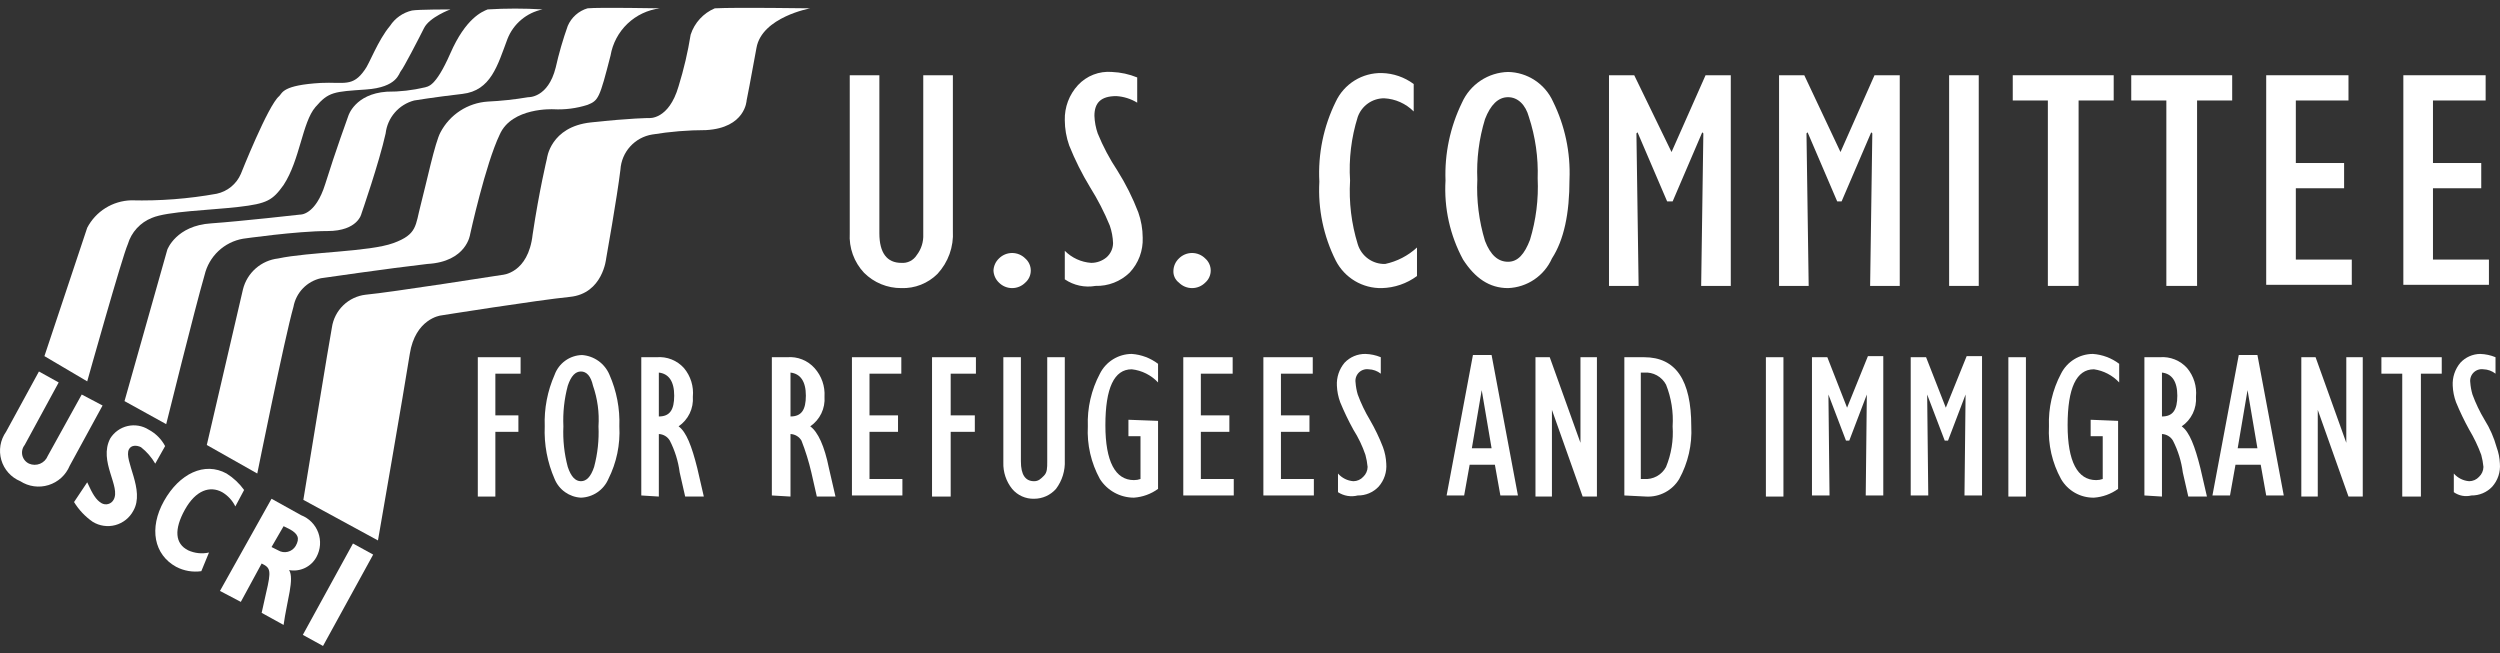
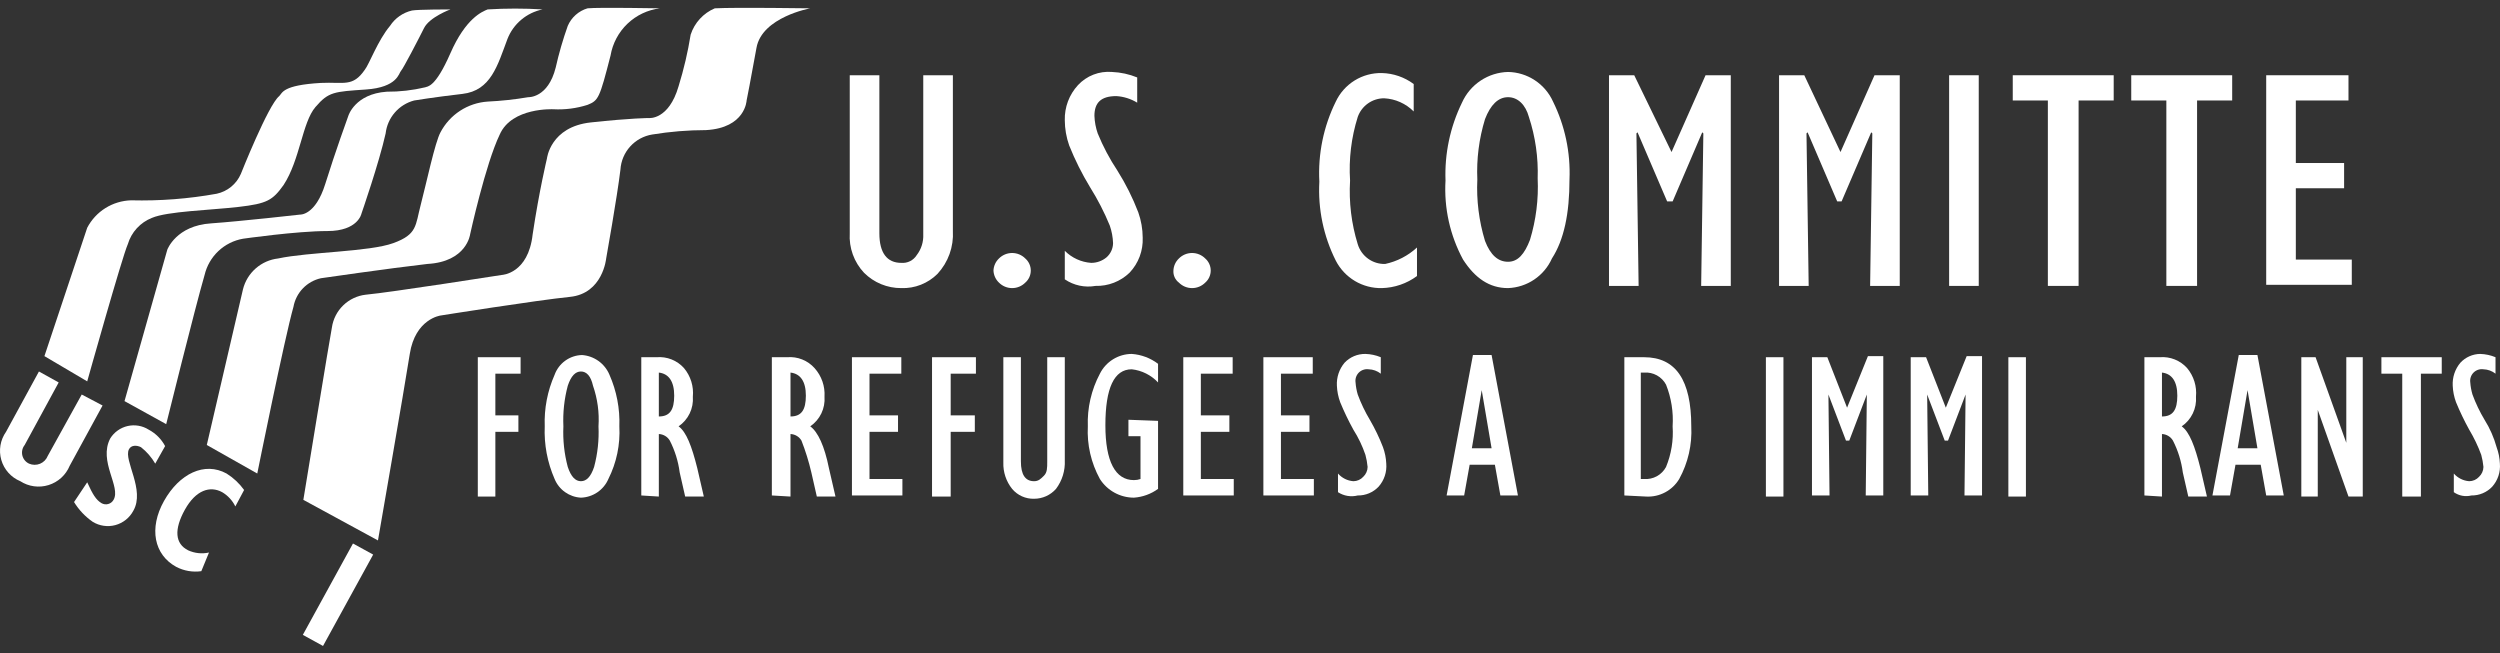
<svg xmlns="http://www.w3.org/2000/svg" width="264" height="69" viewBox="0 0 264 69" fill="none">
  <rect x="0" y="0" width="264" height="69" fill="#333333" stroke="none" />
  <path d="M32.034 52.785C32.034 52.785 34.931 35.058 35.047 34.594C35.175 33.699 35.597 32.871 36.248 32.242C36.898 31.612 37.739 31.217 38.638 31.118C41.187 30.887 53.005 29.033 53.005 29.033C53.005 29.033 55.786 28.917 56.249 24.746C56.944 20.111 57.755 16.752 57.755 16.752C57.755 16.752 58.103 13.392 62.39 12.928C66.677 12.465 68.531 12.465 68.531 12.465C68.531 12.465 70.616 12.696 71.659 9.105C72.211 7.322 72.637 5.502 72.933 3.659C73.134 3.04 73.466 2.471 73.905 1.992C74.345 1.512 74.883 1.132 75.482 0.879C77.684 0.763 85.562 0.879 85.562 0.879C85.562 0.879 80.464 1.805 79.885 5.05C79.306 8.294 78.842 10.611 78.842 10.611C78.842 10.611 78.726 13.507 74.555 13.739C72.654 13.741 70.755 13.896 68.878 14.203C67.981 14.348 67.159 14.794 66.549 15.468C65.938 16.142 65.575 17.003 65.518 17.91C65.171 20.807 64.012 27.295 64.012 27.295C64.012 27.295 63.664 31.003 60.188 31.35C56.713 31.698 46.517 33.32 46.517 33.32C46.517 33.32 43.852 33.667 43.273 37.375C42.693 41.083 39.913 57.071 39.913 57.071L32.034 52.785Z" fill="white" />
  <path d="M21.838 46.991L25.661 30.539C25.877 29.686 26.347 28.918 27.009 28.339C27.672 27.759 28.495 27.395 29.369 27.295C32.613 26.6 38.985 26.6 41.534 25.673C44.083 24.746 43.852 23.819 44.431 21.618C45.01 19.416 45.937 15.014 46.516 13.971C47 13.049 47.712 12.267 48.584 11.699C49.456 11.131 50.46 10.796 51.498 10.727C52.935 10.659 54.367 10.504 55.785 10.263C55.785 10.263 57.871 10.379 58.682 7.135C59.017 5.643 59.443 4.173 59.956 2.732C60.146 2.289 60.432 1.893 60.792 1.573C61.153 1.252 61.579 1.015 62.042 0.879C63.2 0.763 69.689 0.879 69.689 0.879C68.4 1.039 67.197 1.61 66.258 2.507C65.319 3.405 64.694 4.58 64.475 5.861C63.316 10.379 63.2 10.611 62.042 11.074C60.882 11.444 59.666 11.601 58.45 11.538C58.45 11.538 54.047 11.306 52.773 14.203C51.267 17.331 49.645 24.746 49.645 24.746C49.645 24.746 49.297 27.642 45.126 27.874C41.071 28.338 33.888 29.381 33.888 29.381C33.163 29.543 32.501 29.916 31.986 30.451C31.471 30.987 31.125 31.662 30.991 32.393C30.064 35.637 27.168 50.004 27.168 50.004L21.838 46.991Z" fill="white" />
  <path d="M13.148 42.357L17.667 26.368C17.667 26.368 18.594 23.819 22.302 23.587C25.546 23.356 31.686 22.661 31.686 22.661C31.686 22.661 33.308 22.776 34.351 19.416C35.394 16.056 36.784 12.233 36.784 12.233C36.784 12.233 37.479 9.916 40.839 9.684C42.205 9.692 43.566 9.537 44.895 9.221C45.126 9.105 45.937 9.337 47.559 5.629C49.181 1.921 50.919 1.226 51.499 0.994C53.428 0.878 55.362 0.878 57.292 0.994C56.462 1.165 55.688 1.54 55.04 2.087C54.392 2.633 53.892 3.333 53.584 4.123C52.541 6.903 51.846 9.568 48.834 9.916C45.821 10.263 43.736 10.611 43.736 10.611C42.942 10.82 42.23 11.264 41.693 11.884C41.156 12.504 40.818 13.272 40.724 14.087C40.028 17.215 38.175 22.545 38.175 22.545C38.175 22.545 37.827 24.398 34.583 24.398C31.339 24.398 25.662 25.209 25.662 25.209C24.686 25.38 23.781 25.834 23.061 26.513C22.34 27.193 21.834 28.069 21.606 29.033C20.564 32.625 17.551 44.79 17.551 44.79L13.148 42.357Z" fill="white" />
  <path d="M4.691 37.607L9.21 24.051C9.654 23.2 10.319 22.482 11.133 21.973C11.948 21.464 12.884 21.181 13.844 21.154C16.872 21.229 19.9 20.997 22.881 20.459C23.441 20.339 23.965 20.087 24.408 19.725C24.851 19.362 25.202 18.899 25.43 18.374C25.43 18.374 28.327 11.075 29.485 10.148C29.833 9.8 29.833 8.989 33.888 8.757C36.321 8.641 37.248 9.221 38.523 7.367C38.986 6.788 39.913 4.239 41.187 2.732C41.721 1.913 42.552 1.332 43.505 1.11C44.084 0.995 47.56 0.995 47.56 0.995C47.56 0.995 45.358 1.806 44.779 2.964C44.2 4.123 42.578 7.251 42.346 7.483C42.114 7.715 41.998 9.221 38.638 9.452C35.278 9.684 34.699 9.684 33.309 11.306C31.918 12.928 31.687 16.868 29.949 19.532C28.79 21.154 28.211 21.502 25.198 21.85C22.186 22.197 17.667 22.313 16.045 23.008C15.437 23.247 14.891 23.622 14.45 24.104C14.008 24.586 13.682 25.162 13.496 25.789C12.917 27.063 9.21 40.272 9.21 40.272L4.691 37.607Z" fill="white" />
  <path d="M6.197 40.387L2.606 46.992C2.484 47.144 2.398 47.322 2.355 47.512C2.313 47.702 2.314 47.899 2.358 48.089C2.403 48.279 2.49 48.456 2.613 48.607C2.736 48.758 2.892 48.879 3.069 48.961C3.251 49.041 3.447 49.082 3.646 49.084C3.845 49.086 4.042 49.048 4.226 48.973C4.409 48.897 4.576 48.785 4.716 48.644C4.855 48.503 4.965 48.335 5.039 48.15L8.63 41.662L10.832 42.821L7.356 49.193C7.156 49.674 6.853 50.105 6.468 50.456C6.083 50.806 5.626 51.069 5.128 51.223C4.631 51.378 4.106 51.422 3.59 51.351C3.074 51.281 2.58 51.097 2.142 50.815C1.661 50.615 1.231 50.309 0.884 49.921C0.537 49.532 0.281 49.071 0.137 48.57C-0.008 48.069 -0.038 47.543 0.048 47.029C0.135 46.515 0.335 46.027 0.636 45.601L4.112 39.229L6.197 40.387Z" fill="white" />
  <path d="M9.21 50.931C9.789 52.205 10.137 52.785 10.716 53.132C10.822 53.194 10.94 53.234 11.062 53.25C11.183 53.266 11.307 53.258 11.426 53.225C11.544 53.193 11.655 53.137 11.752 53.062C11.849 52.986 11.93 52.892 11.99 52.785C12.801 51.394 10.368 48.73 11.643 46.296C11.847 45.968 12.115 45.684 12.43 45.459C12.744 45.235 13.101 45.075 13.477 44.989C13.854 44.903 14.245 44.892 14.626 44.958C15.007 45.023 15.371 45.163 15.698 45.37C16.438 45.762 17.044 46.367 17.436 47.108L16.393 48.961C16.007 48.291 15.495 47.701 14.887 47.223C14.423 46.992 13.844 46.992 13.612 47.455C13.033 48.614 15.35 51.742 14.076 53.943C13.88 54.31 13.611 54.633 13.285 54.892C12.96 55.151 12.585 55.341 12.183 55.45C11.781 55.558 11.362 55.583 10.95 55.523C10.538 55.464 10.143 55.32 9.789 55.102C8.995 54.551 8.324 53.841 7.819 53.016L9.21 50.931Z" fill="white" />
  <path d="M21.259 60.316C20.344 60.446 19.412 60.284 18.594 59.852C16.277 58.578 15.698 55.797 17.32 52.9C18.942 50.004 21.607 48.729 23.924 50.004C24.648 50.458 25.278 51.048 25.778 51.742L24.851 53.48C24.546 52.852 24.062 52.328 23.461 51.974C22.186 51.278 20.68 51.742 19.521 53.827C18.363 55.913 18.479 57.419 19.869 58.114C20.558 58.429 21.331 58.511 22.07 58.346L21.259 60.316Z" fill="white" />
-   <path d="M28.674 52.669L31.802 54.407C32.216 54.567 32.591 54.814 32.902 55.13C33.213 55.447 33.453 55.826 33.607 56.242C33.76 56.658 33.823 57.103 33.792 57.545C33.76 57.988 33.635 58.419 33.424 58.809C33.151 59.319 32.724 59.727 32.203 59.977C31.682 60.227 31.096 60.305 30.528 60.2C31.107 61.127 30.296 63.444 29.948 65.993L27.631 64.718L28.095 62.633C28.674 60.2 28.558 59.968 27.631 59.505L25.43 63.56L23.229 62.401L28.674 52.669ZM29.369 58.114C29.521 58.207 29.69 58.268 29.865 58.294C30.041 58.321 30.22 58.312 30.393 58.269C30.565 58.226 30.727 58.15 30.87 58.043C31.012 57.937 31.132 57.804 31.223 57.651C31.686 56.84 31.455 56.376 30.644 55.913L29.948 55.565L28.674 57.767L29.369 58.114Z" fill="white" />
  <path d="M37.274 57.393L31.979 67.042L34.111 68.213L39.407 58.564L37.274 57.393Z" fill="white" />
  <path d="M149.634 26.136V29.149C148.559 29.944 147.264 30.389 145.927 30.423C144.926 30.445 143.939 30.185 143.078 29.673C142.218 29.161 141.519 28.417 141.061 27.527C139.764 24.945 139.165 22.069 139.323 19.185C139.167 16.263 139.765 13.35 141.061 10.727C141.493 9.808 142.183 9.034 143.047 8.499C143.911 7.964 144.911 7.692 145.927 7.714C147.139 7.744 148.313 8.149 149.287 8.873V11.77C148.454 10.932 147.338 10.437 146.158 10.379C145.548 10.38 144.953 10.57 144.456 10.923C143.958 11.275 143.581 11.774 143.378 12.349C142.697 14.52 142.422 16.798 142.567 19.069C142.433 21.339 142.707 23.615 143.378 25.789C143.565 26.406 143.95 26.944 144.474 27.321C144.997 27.698 145.63 27.892 146.274 27.874C147.53 27.607 148.69 27.006 149.634 26.136Z" fill="white" />
  <path d="M159.25 30.423C157.28 30.423 155.774 29.381 154.499 27.411C153.119 24.857 152.477 21.968 152.646 19.069C152.54 16.226 153.137 13.4 154.384 10.843C154.806 9.898 155.487 9.091 156.348 8.517C157.209 7.943 158.215 7.625 159.25 7.599C160.256 7.617 161.237 7.92 162.078 8.474C162.919 9.028 163.586 9.809 164 10.727C165.259 13.28 165.857 16.109 165.738 18.953C165.738 22.545 165.159 25.326 163.884 27.295C163.481 28.197 162.833 28.968 162.014 29.521C161.195 30.074 160.237 30.386 159.25 30.423V30.423ZM159.25 10.263C158.207 10.263 157.396 11.074 156.817 12.581C156.185 14.643 155.911 16.798 156.006 18.953C155.903 21.146 156.178 23.341 156.817 25.441C157.396 26.948 158.207 27.643 159.25 27.643C160.292 27.643 160.988 26.832 161.567 25.326C162.206 23.225 162.48 21.03 162.378 18.837C162.451 16.637 162.138 14.441 161.451 12.349C161.104 11.074 160.292 10.263 159.25 10.263V10.263Z" fill="white" />
  <path d="M176.514 16.056L180.106 7.946H182.771V30.192H179.643L179.874 14.087L179.758 13.971L176.63 21.27H176.051L172.923 13.971L172.807 14.087L173.038 30.192H169.91V7.946H172.575L176.514 16.056Z" fill="white" />
  <path d="M194.356 16.056L197.948 7.946H200.613V30.192H197.485L197.716 14.087L197.601 13.971L194.472 21.27H194.009L190.881 13.971L190.765 14.087L190.996 30.192H187.868V7.946H190.533L194.356 16.056Z" fill="white" />
  <path d="M205.827 30.076V7.946H208.955V30.192H205.827V30.076Z" fill="white" />
  <path d="M216.254 30.076V10.611H212.547V7.946H223.206V10.611H219.499V30.192H216.254V30.076Z" fill="white" />
  <path d="M228.767 30.076V10.611H225.06V7.946H235.719V10.611H232.011V30.192H228.767V30.076Z" fill="white" />
  <path d="M239.311 30.076V7.946H248V10.611H242.439V17.215H247.537V19.88H242.439V27.411H248.348V30.076H239.311Z" fill="white" />
-   <path d="M253.793 30.076V7.946H262.483V10.611H256.921V17.215H262.019V19.88H256.921V27.411H262.83V30.076H253.793Z" fill="white" />
  <path d="M50.456 52.321V37.722H54.975V39.46H52.31V43.863H54.743V45.601H52.31V52.437H50.456V52.321Z" fill="white" />
  <path d="M61.347 52.553C60.745 52.522 60.164 52.32 59.672 51.971C59.179 51.622 58.796 51.141 58.567 50.583C57.8 48.833 57.443 46.931 57.524 45.022C57.454 43.151 57.81 41.289 58.567 39.576C58.783 38.978 59.176 38.458 59.693 38.086C60.21 37.714 60.827 37.507 61.463 37.491C62.092 37.537 62.695 37.756 63.207 38.124C63.718 38.492 64.117 38.995 64.36 39.576C65.116 41.289 65.473 43.151 65.403 45.022C65.509 46.945 65.109 48.862 64.244 50.583C63.998 51.153 63.595 51.64 63.082 51.989C62.569 52.338 61.967 52.533 61.347 52.553ZM61.347 39.229C60.768 39.229 60.305 39.692 59.957 40.735C59.584 42.132 59.428 43.578 59.494 45.022C59.428 46.466 59.584 47.912 59.957 49.309C60.305 50.352 60.768 50.815 61.347 50.815C61.927 50.815 62.39 50.352 62.738 49.309C63.11 47.912 63.267 46.466 63.201 45.022C63.296 43.569 63.099 42.111 62.622 40.735C62.39 39.692 61.927 39.229 61.347 39.229Z" fill="white" />
  <path d="M67.72 52.321V37.722H69.342C69.882 37.677 70.424 37.757 70.927 37.959C71.43 38.16 71.879 38.476 72.238 38.881C72.584 39.297 72.844 39.778 73.003 40.295C73.162 40.812 73.217 41.355 73.165 41.894C73.21 42.501 73.095 43.11 72.831 43.659C72.566 44.208 72.162 44.678 71.659 45.022C72.47 45.601 73.049 47.107 73.629 49.425L74.324 52.437H72.354L71.775 49.888C71.623 48.716 71.27 47.58 70.732 46.528C70.612 46.325 70.444 46.154 70.241 46.033C70.039 45.911 69.809 45.843 69.573 45.833V52.437L67.72 52.321ZM69.573 43.979C70.732 43.979 71.196 43.284 71.196 41.778C71.196 40.271 70.616 39.46 69.573 39.344V43.979Z" fill="white" />
  <path d="M81.507 52.321V37.722H83.129C83.669 37.677 84.212 37.757 84.714 37.959C85.217 38.16 85.666 38.476 86.025 38.881C86.39 39.289 86.67 39.766 86.849 40.283C87.028 40.8 87.102 41.347 87.068 41.894C87.113 42.501 86.998 43.11 86.734 43.659C86.469 44.208 86.065 44.678 85.562 45.022C86.373 45.601 87.068 47.107 87.532 49.425L88.227 52.437H86.257L85.678 49.888C85.412 48.744 85.063 47.621 84.635 46.528C84.515 46.325 84.347 46.154 84.144 46.033C83.942 45.911 83.712 45.843 83.477 45.833V52.437L81.507 52.321ZM83.477 43.979C84.635 43.979 85.099 43.284 85.099 41.778C85.099 40.271 84.519 39.46 83.477 39.344V43.979Z" fill="white" />
  <path d="M89.965 52.321V37.722H95.179V39.46H91.819V43.863H94.831V45.601H91.819V50.583H95.294V52.321H89.965Z" fill="white" />
  <path d="M98.423 52.321V37.722H103.057V39.46H100.392V43.863H102.941V45.601H100.392V52.437H98.423V52.321Z" fill="white" />
  <path d="M105.953 37.722H107.807V48.729C107.807 50.12 108.271 50.815 109.197 50.815C109.661 50.815 109.893 50.583 110.24 50.236C110.588 49.888 110.588 49.424 110.588 48.729V37.722H112.442V48.613C112.494 49.695 112.166 50.761 111.515 51.626C111.225 51.954 110.868 52.217 110.469 52.397C110.069 52.577 109.636 52.669 109.197 52.669C108.758 52.681 108.321 52.593 107.919 52.413C107.518 52.232 107.163 51.963 106.88 51.626C106.25 50.839 105.921 49.853 105.953 48.845V37.722Z" fill="white" />
  <path d="M122.29 44.443V51.626C121.545 52.168 120.661 52.489 119.742 52.553C119.026 52.552 118.321 52.372 117.694 52.028C117.066 51.683 116.535 51.187 116.15 50.583C115.216 48.884 114.775 46.958 114.875 45.022C114.802 43.088 115.242 41.169 116.15 39.46C116.462 38.836 116.942 38.311 117.535 37.943C118.128 37.575 118.812 37.378 119.51 37.375C120.518 37.445 121.485 37.807 122.29 38.418V40.387C121.559 39.607 120.573 39.114 119.51 38.997C117.656 38.997 116.729 40.967 116.729 44.906C116.729 48.729 117.772 50.699 119.742 50.699C119.978 50.701 120.213 50.662 120.437 50.583V46.065H119.162V44.327L122.29 44.443Z" fill="white" />
  <path d="M124.955 52.321V37.722H130.169V39.46H126.809V43.863H129.821V45.601H126.809V50.583H130.285V52.321H124.955Z" fill="white" />
  <path d="M133.413 52.321V37.722H138.627V39.46H135.267V43.863H138.279V45.601H135.267V50.583H138.743V52.321H133.413Z" fill="white" />
  <path d="M141.292 51.974V50.004C141.705 50.477 142.288 50.769 142.914 50.815C143.111 50.815 143.305 50.773 143.485 50.693C143.664 50.614 143.825 50.497 143.957 50.352C144.1 50.217 144.214 50.056 144.294 49.877C144.374 49.698 144.417 49.505 144.42 49.309C144.38 48.878 144.302 48.452 144.189 48.034C143.871 47.099 143.443 46.204 142.914 45.37C142.396 44.431 141.932 43.464 141.524 42.473C141.319 41.915 141.201 41.329 141.176 40.735C141.127 39.85 141.417 38.98 141.987 38.302C142.27 38.003 142.612 37.767 142.991 37.607C143.37 37.448 143.778 37.369 144.189 37.375C144.746 37.391 145.296 37.508 145.811 37.723V39.461C145.447 39.173 145 39.011 144.536 38.997C144.347 38.97 144.155 38.987 143.974 39.048C143.793 39.108 143.628 39.209 143.493 39.344C143.358 39.479 143.257 39.644 143.196 39.825C143.136 40.006 143.119 40.199 143.146 40.388C143.177 40.819 143.255 41.247 143.378 41.662C143.719 42.588 144.145 43.48 144.652 44.327C145.192 45.254 145.657 46.222 146.043 47.223C146.248 47.781 146.365 48.367 146.39 48.961C146.426 49.401 146.373 49.843 146.233 50.261C146.094 50.679 145.871 51.065 145.579 51.394C145.296 51.693 144.955 51.93 144.576 52.089C144.197 52.249 143.789 52.328 143.378 52.321C143.025 52.411 142.657 52.426 142.299 52.366C141.94 52.306 141.597 52.173 141.292 51.974Z" fill="white" />
  <path d="M152.762 52.321L155.542 37.491H157.512L160.293 52.321H158.439L157.86 49.077H155.195L154.615 52.321H152.762ZM155.427 47.339H157.512L156.469 41.198L155.427 47.339Z" fill="white" />
-   <path d="M162.146 52.321V37.722H163.653L166.897 46.76V37.722H168.635V52.437H167.129L163.884 43.284V52.437H162.146V52.321Z" fill="white" />
  <path d="M171.531 52.321V37.722H173.617C176.977 37.722 178.599 40.156 178.599 45.022C178.699 46.958 178.258 48.884 177.324 50.583C176.967 51.178 176.455 51.664 175.843 51.99C175.231 52.317 174.541 52.471 173.848 52.437L171.531 52.321ZM173.385 50.583H173.617C174.085 50.618 174.553 50.516 174.965 50.29C175.376 50.064 175.713 49.723 175.934 49.309C176.491 47.952 176.729 46.485 176.629 45.022C176.726 43.521 176.489 42.017 175.934 40.619C175.713 40.205 175.376 39.864 174.965 39.637C174.553 39.411 174.085 39.309 173.617 39.344H173.269V50.583H173.385Z" fill="white" />
  <path d="M186.478 52.321V37.722H188.331V52.437H186.478V52.321Z" fill="white" />
  <path d="M195.051 43.052L197.253 37.607H198.875V52.321H197.021L197.137 41.662L195.283 46.528H194.935L193.082 41.662L193.198 52.321H191.344V37.722H192.966L195.051 43.052Z" fill="white" />
  <path d="M205.479 43.052L207.68 37.607H209.302V52.321H207.449L207.565 41.662L205.711 46.528H205.363L203.509 41.662L203.625 52.321H201.771V37.722H203.394L205.479 43.052Z" fill="white" />
-   <path d="M212.083 52.321V37.722H213.937V52.437H212.083V52.321Z" fill="white" />
-   <path d="M223.67 44.443V51.626C222.924 52.168 222.041 52.489 221.121 52.553C220.418 52.564 219.726 52.388 219.115 52.041C218.503 51.695 217.996 51.191 217.645 50.583C216.711 48.884 216.27 46.958 216.37 45.022C216.297 43.088 216.737 41.169 217.645 39.46C217.958 38.836 218.437 38.311 219.03 37.943C219.623 37.575 220.307 37.378 221.005 37.375C222.013 37.445 222.98 37.807 223.786 38.418V40.387C223.081 39.634 222.141 39.144 221.121 38.997C219.267 38.997 218.34 40.967 218.34 44.906C218.34 48.729 219.383 50.699 221.353 50.699C221.589 50.701 221.824 50.662 222.048 50.583V46.065H220.773V44.327L223.67 44.443Z" fill="white" />
+   <path d="M212.083 52.321V37.722H213.937V52.437H212.083Z" fill="white" />
  <path d="M226.449 52.321V37.722H228.071C228.611 37.677 229.154 37.757 229.657 37.959C230.16 38.16 230.609 38.476 230.968 38.881C231.313 39.297 231.573 39.778 231.732 40.295C231.891 40.812 231.947 41.355 231.895 41.894C231.94 42.501 231.825 43.11 231.56 43.659C231.296 44.208 230.892 44.678 230.389 45.022C231.2 45.601 231.779 47.107 232.358 49.425L233.053 52.437H231.084L230.504 49.888C230.353 48.716 230 47.58 229.462 46.528C229.342 46.325 229.173 46.154 228.971 46.033C228.768 45.911 228.539 45.843 228.303 45.833V52.437L226.449 52.321ZM228.303 43.979C229.462 43.979 229.925 43.284 229.925 41.778C229.925 40.271 229.346 39.46 228.303 39.344V43.979Z" fill="white" />
  <path d="M233.634 52.321L236.414 37.491H238.384L241.165 52.321H239.311L238.732 49.077H236.067L235.488 52.321H233.634ZM236.299 47.339H238.384L237.341 41.198L236.299 47.339Z" fill="white" />
  <path d="M243.019 52.321V37.722H244.525L247.769 46.76V37.722H249.507V52.437H248.001L244.756 43.284V52.437H243.019V52.321Z" fill="white" />
  <path d="M253.677 52.321V39.46H251.476V37.722H257.848V39.46H255.647V52.437H253.677V52.321Z" fill="white" />
  <path d="M259.123 51.974V50.004C259.536 50.477 260.119 50.769 260.745 50.815C260.942 50.814 261.136 50.773 261.316 50.693C261.495 50.613 261.656 50.497 261.788 50.351C261.931 50.217 262.045 50.056 262.125 49.877C262.205 49.698 262.248 49.505 262.252 49.309C262.211 48.878 262.133 48.452 262.02 48.034C261.679 47.108 261.252 46.216 260.745 45.369C260.228 44.431 259.763 43.464 259.355 42.473C259.15 41.915 259.032 41.329 259.007 40.735C258.958 39.85 259.248 38.98 259.818 38.302C260.085 38.014 260.408 37.784 260.766 37.624C261.125 37.465 261.512 37.38 261.904 37.375C262.461 37.391 263.011 37.508 263.526 37.722V39.46C263.162 39.173 262.715 39.01 262.252 38.997C262.063 38.97 261.87 38.987 261.689 39.047C261.508 39.108 261.343 39.209 261.208 39.344C261.073 39.479 260.972 39.644 260.912 39.825C260.851 40.006 260.834 40.198 260.861 40.387C260.892 40.819 260.97 41.247 261.093 41.662C261.434 42.588 261.86 43.48 262.367 44.327C262.93 45.225 263.36 46.201 263.642 47.223C263.847 47.781 263.965 48.367 263.989 48.961C264.025 49.4 263.972 49.842 263.833 50.261C263.693 50.679 263.471 51.064 263.178 51.394C262.896 51.693 262.554 51.929 262.175 52.089C261.796 52.249 261.388 52.328 260.977 52.321C260.661 52.401 260.332 52.411 260.012 52.351C259.692 52.291 259.389 52.162 259.123 51.974Z" fill="white" />
  <path d="M89.733 7.946H92.861V24.63C92.861 26.716 93.672 27.759 95.178 27.759C95.497 27.784 95.817 27.723 96.103 27.58C96.388 27.437 96.63 27.218 96.8 26.948C97.287 26.32 97.533 25.539 97.496 24.746V7.946H100.624V24.398C100.671 25.222 100.551 26.047 100.273 26.823C99.994 27.599 99.562 28.311 99.002 28.917C98.502 29.417 97.904 29.808 97.246 30.068C96.589 30.327 95.885 30.448 95.178 30.423C94.447 30.428 93.722 30.287 93.046 30.008C92.369 29.73 91.755 29.319 91.239 28.801C90.718 28.245 90.315 27.588 90.056 26.871C89.797 26.154 89.687 25.391 89.733 24.63V7.946Z" fill="white" />
  <path d="M104.911 28.57C104.931 28.086 105.139 27.628 105.49 27.295C105.672 27.111 105.889 26.966 106.128 26.866C106.366 26.767 106.622 26.716 106.881 26.716C107.139 26.716 107.395 26.767 107.634 26.866C107.873 26.966 108.089 27.111 108.271 27.295C108.453 27.454 108.599 27.65 108.699 27.869C108.799 28.089 108.85 28.328 108.85 28.57C108.85 28.811 108.799 29.05 108.699 29.27C108.599 29.489 108.453 29.685 108.271 29.844C108.089 30.027 107.873 30.173 107.634 30.273C107.395 30.372 107.139 30.423 106.881 30.423C106.622 30.423 106.366 30.372 106.128 30.273C105.889 30.173 105.672 30.027 105.49 29.844C105.139 29.511 104.931 29.053 104.911 28.57Z" fill="white" />
  <path d="M112.442 29.497V26.484C113.184 27.232 114.172 27.685 115.223 27.759C115.815 27.762 116.389 27.557 116.845 27.179C117.06 26.991 117.233 26.759 117.353 26.5C117.473 26.241 117.536 25.959 117.54 25.673C117.517 25.041 117.4 24.416 117.193 23.819C116.614 22.411 115.916 21.054 115.107 19.764C114.254 18.359 113.518 16.887 112.906 15.361C112.603 14.505 112.447 13.604 112.442 12.697C112.405 11.327 112.904 9.997 113.833 8.989C114.287 8.5 114.846 8.121 115.468 7.88C116.091 7.639 116.76 7.543 117.424 7.599C118.34 7.636 119.241 7.832 120.089 8.178V10.843C119.423 10.435 118.667 10.196 117.888 10.148C116.266 10.148 115.571 10.843 115.571 12.233C115.594 12.865 115.711 13.49 115.918 14.087C116.481 15.466 117.18 16.785 118.004 18.026C118.879 19.418 119.617 20.893 120.205 22.429C120.508 23.285 120.664 24.186 120.669 25.094C120.697 25.773 120.589 26.452 120.35 27.089C120.111 27.726 119.747 28.308 119.278 28.801C118.802 29.26 118.239 29.619 117.622 29.858C117.005 30.096 116.347 30.21 115.686 30.192C114.556 30.393 113.391 30.143 112.442 29.497Z" fill="white" />
  <path d="M123.913 28.57C123.933 28.086 124.141 27.628 124.492 27.295C124.674 27.111 124.891 26.966 125.129 26.866C125.368 26.767 125.624 26.716 125.882 26.716C126.141 26.716 126.397 26.767 126.635 26.866C126.874 26.966 127.091 27.111 127.273 27.295C127.455 27.454 127.6 27.65 127.7 27.869C127.8 28.089 127.852 28.328 127.852 28.57C127.852 28.811 127.8 29.05 127.7 29.27C127.6 29.489 127.455 29.685 127.273 29.844C127.091 30.027 126.874 30.173 126.635 30.273C126.397 30.372 126.141 30.423 125.882 30.423C125.624 30.423 125.368 30.372 125.129 30.273C124.891 30.173 124.674 30.027 124.492 29.844C124.297 29.696 124.142 29.503 124.041 29.28C123.94 29.058 123.896 28.813 123.913 28.57Z" fill="white" />
</svg>